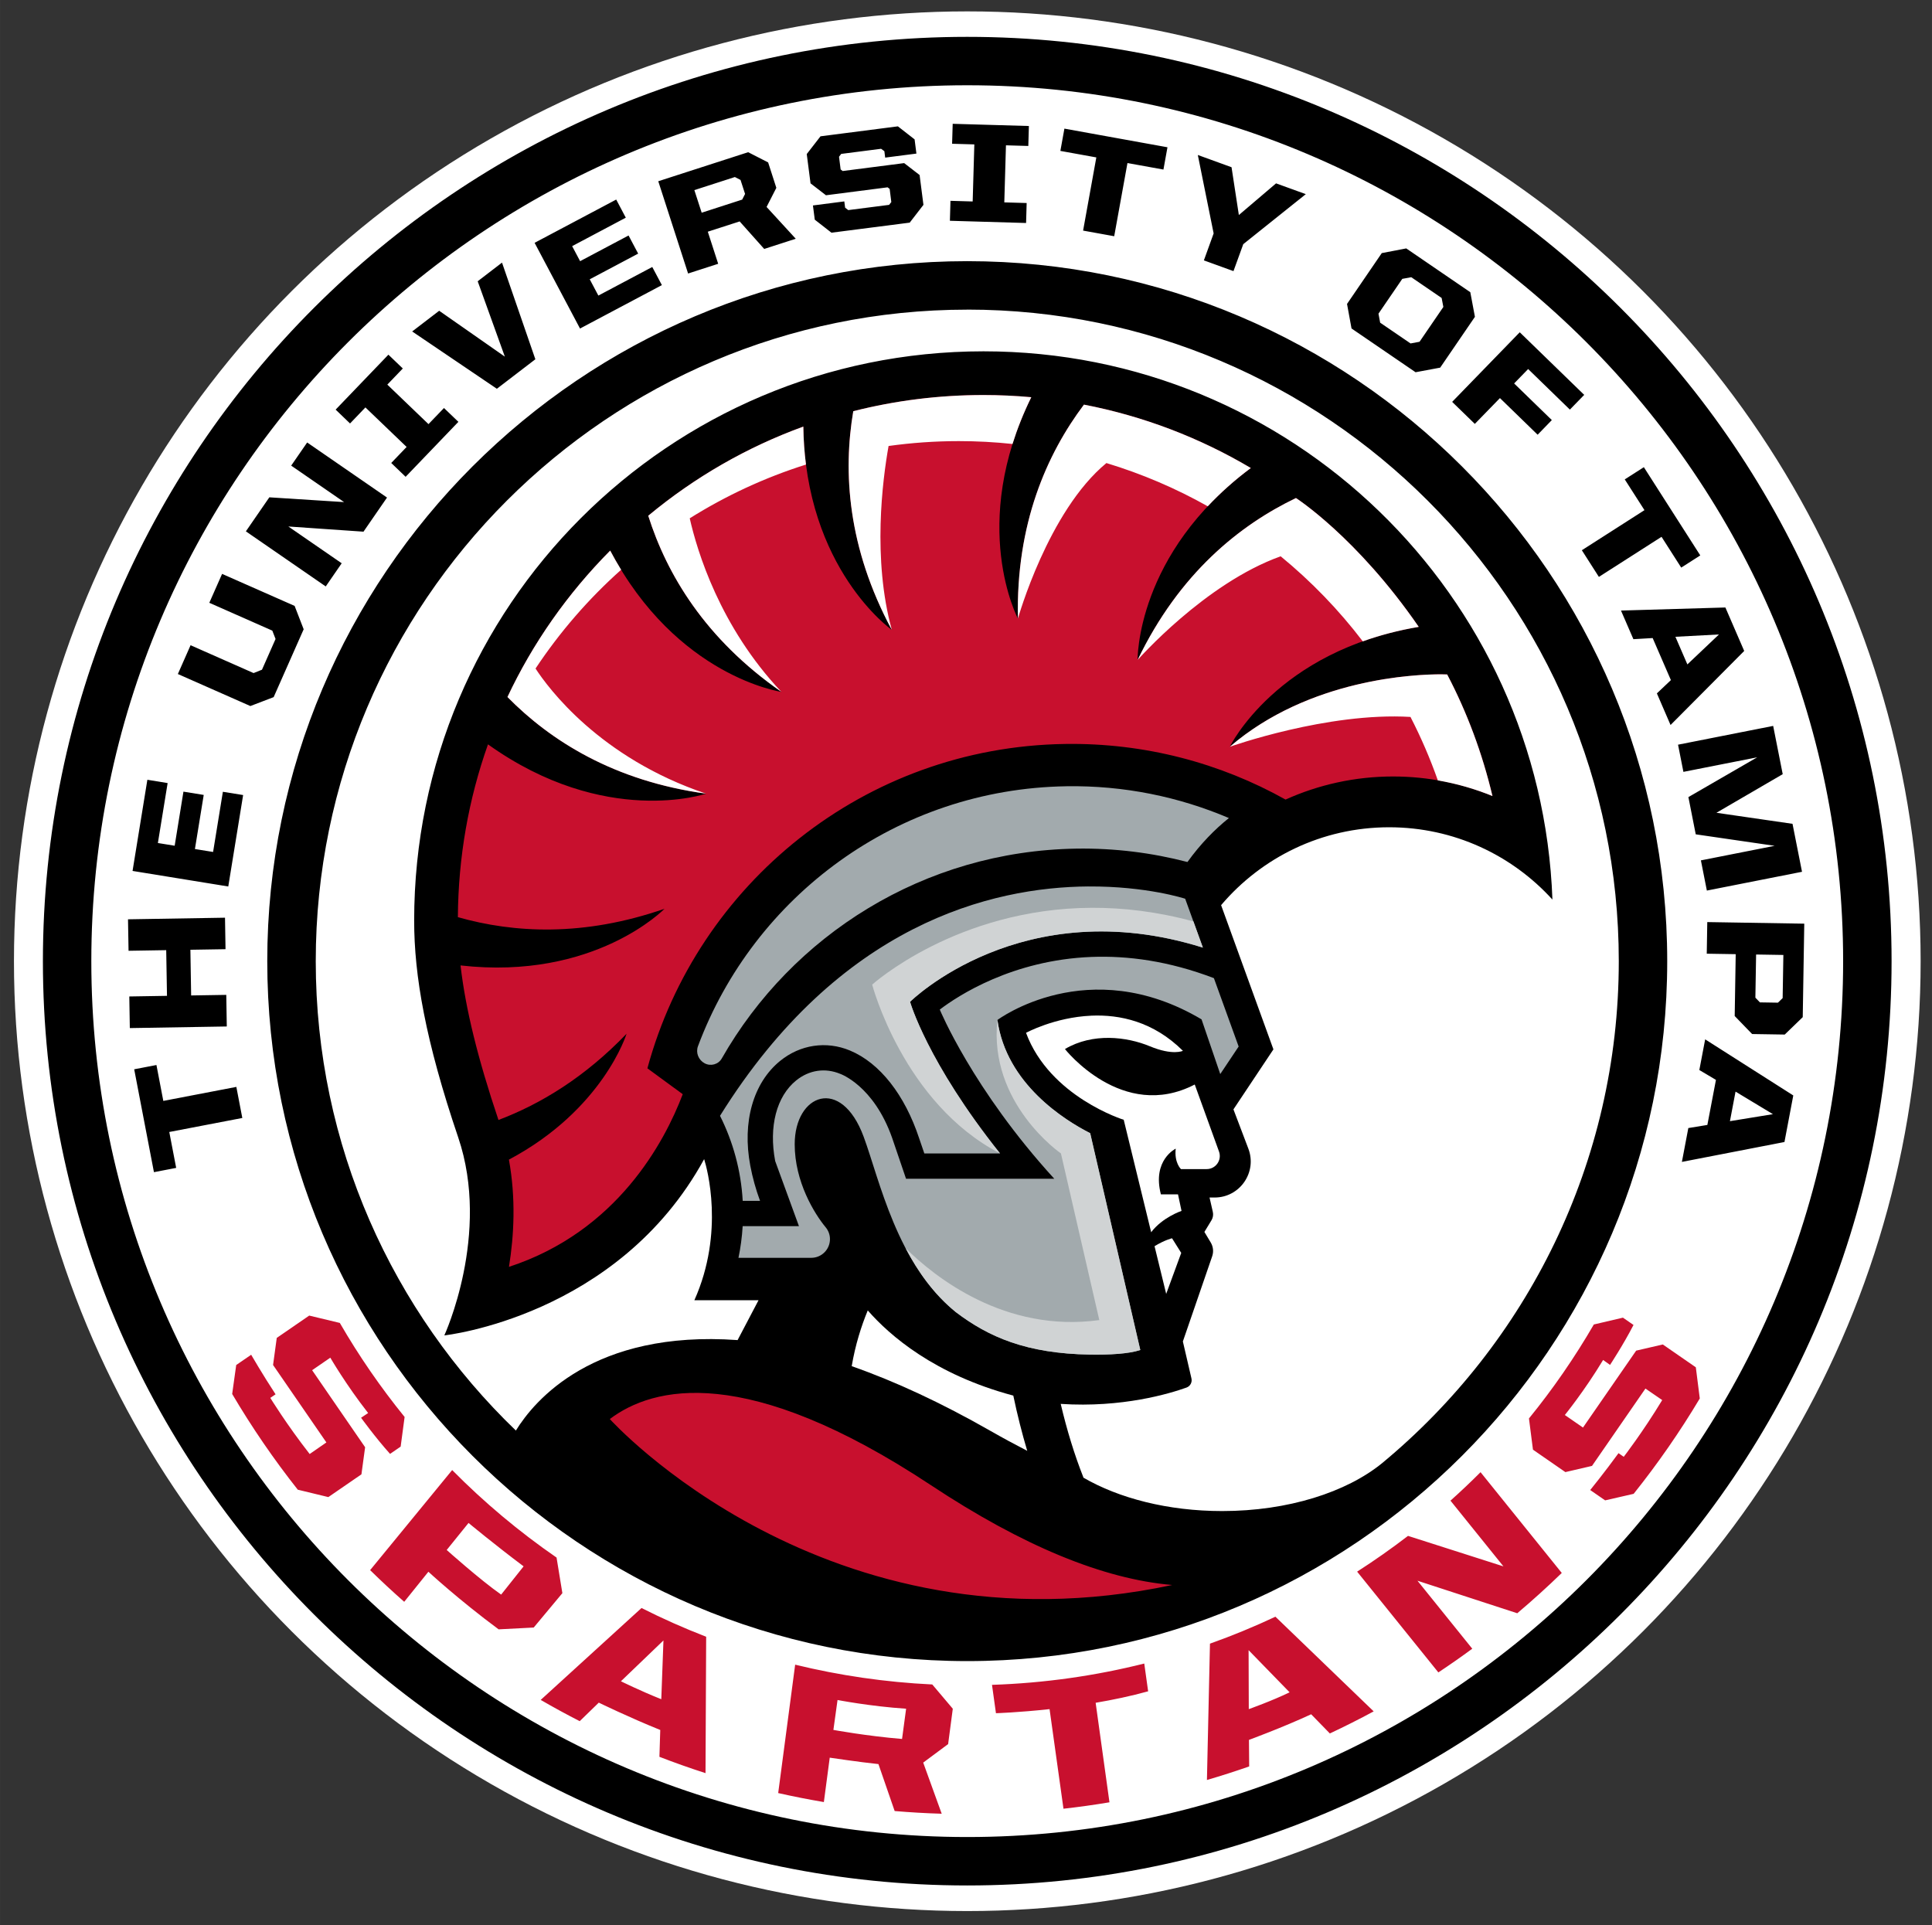
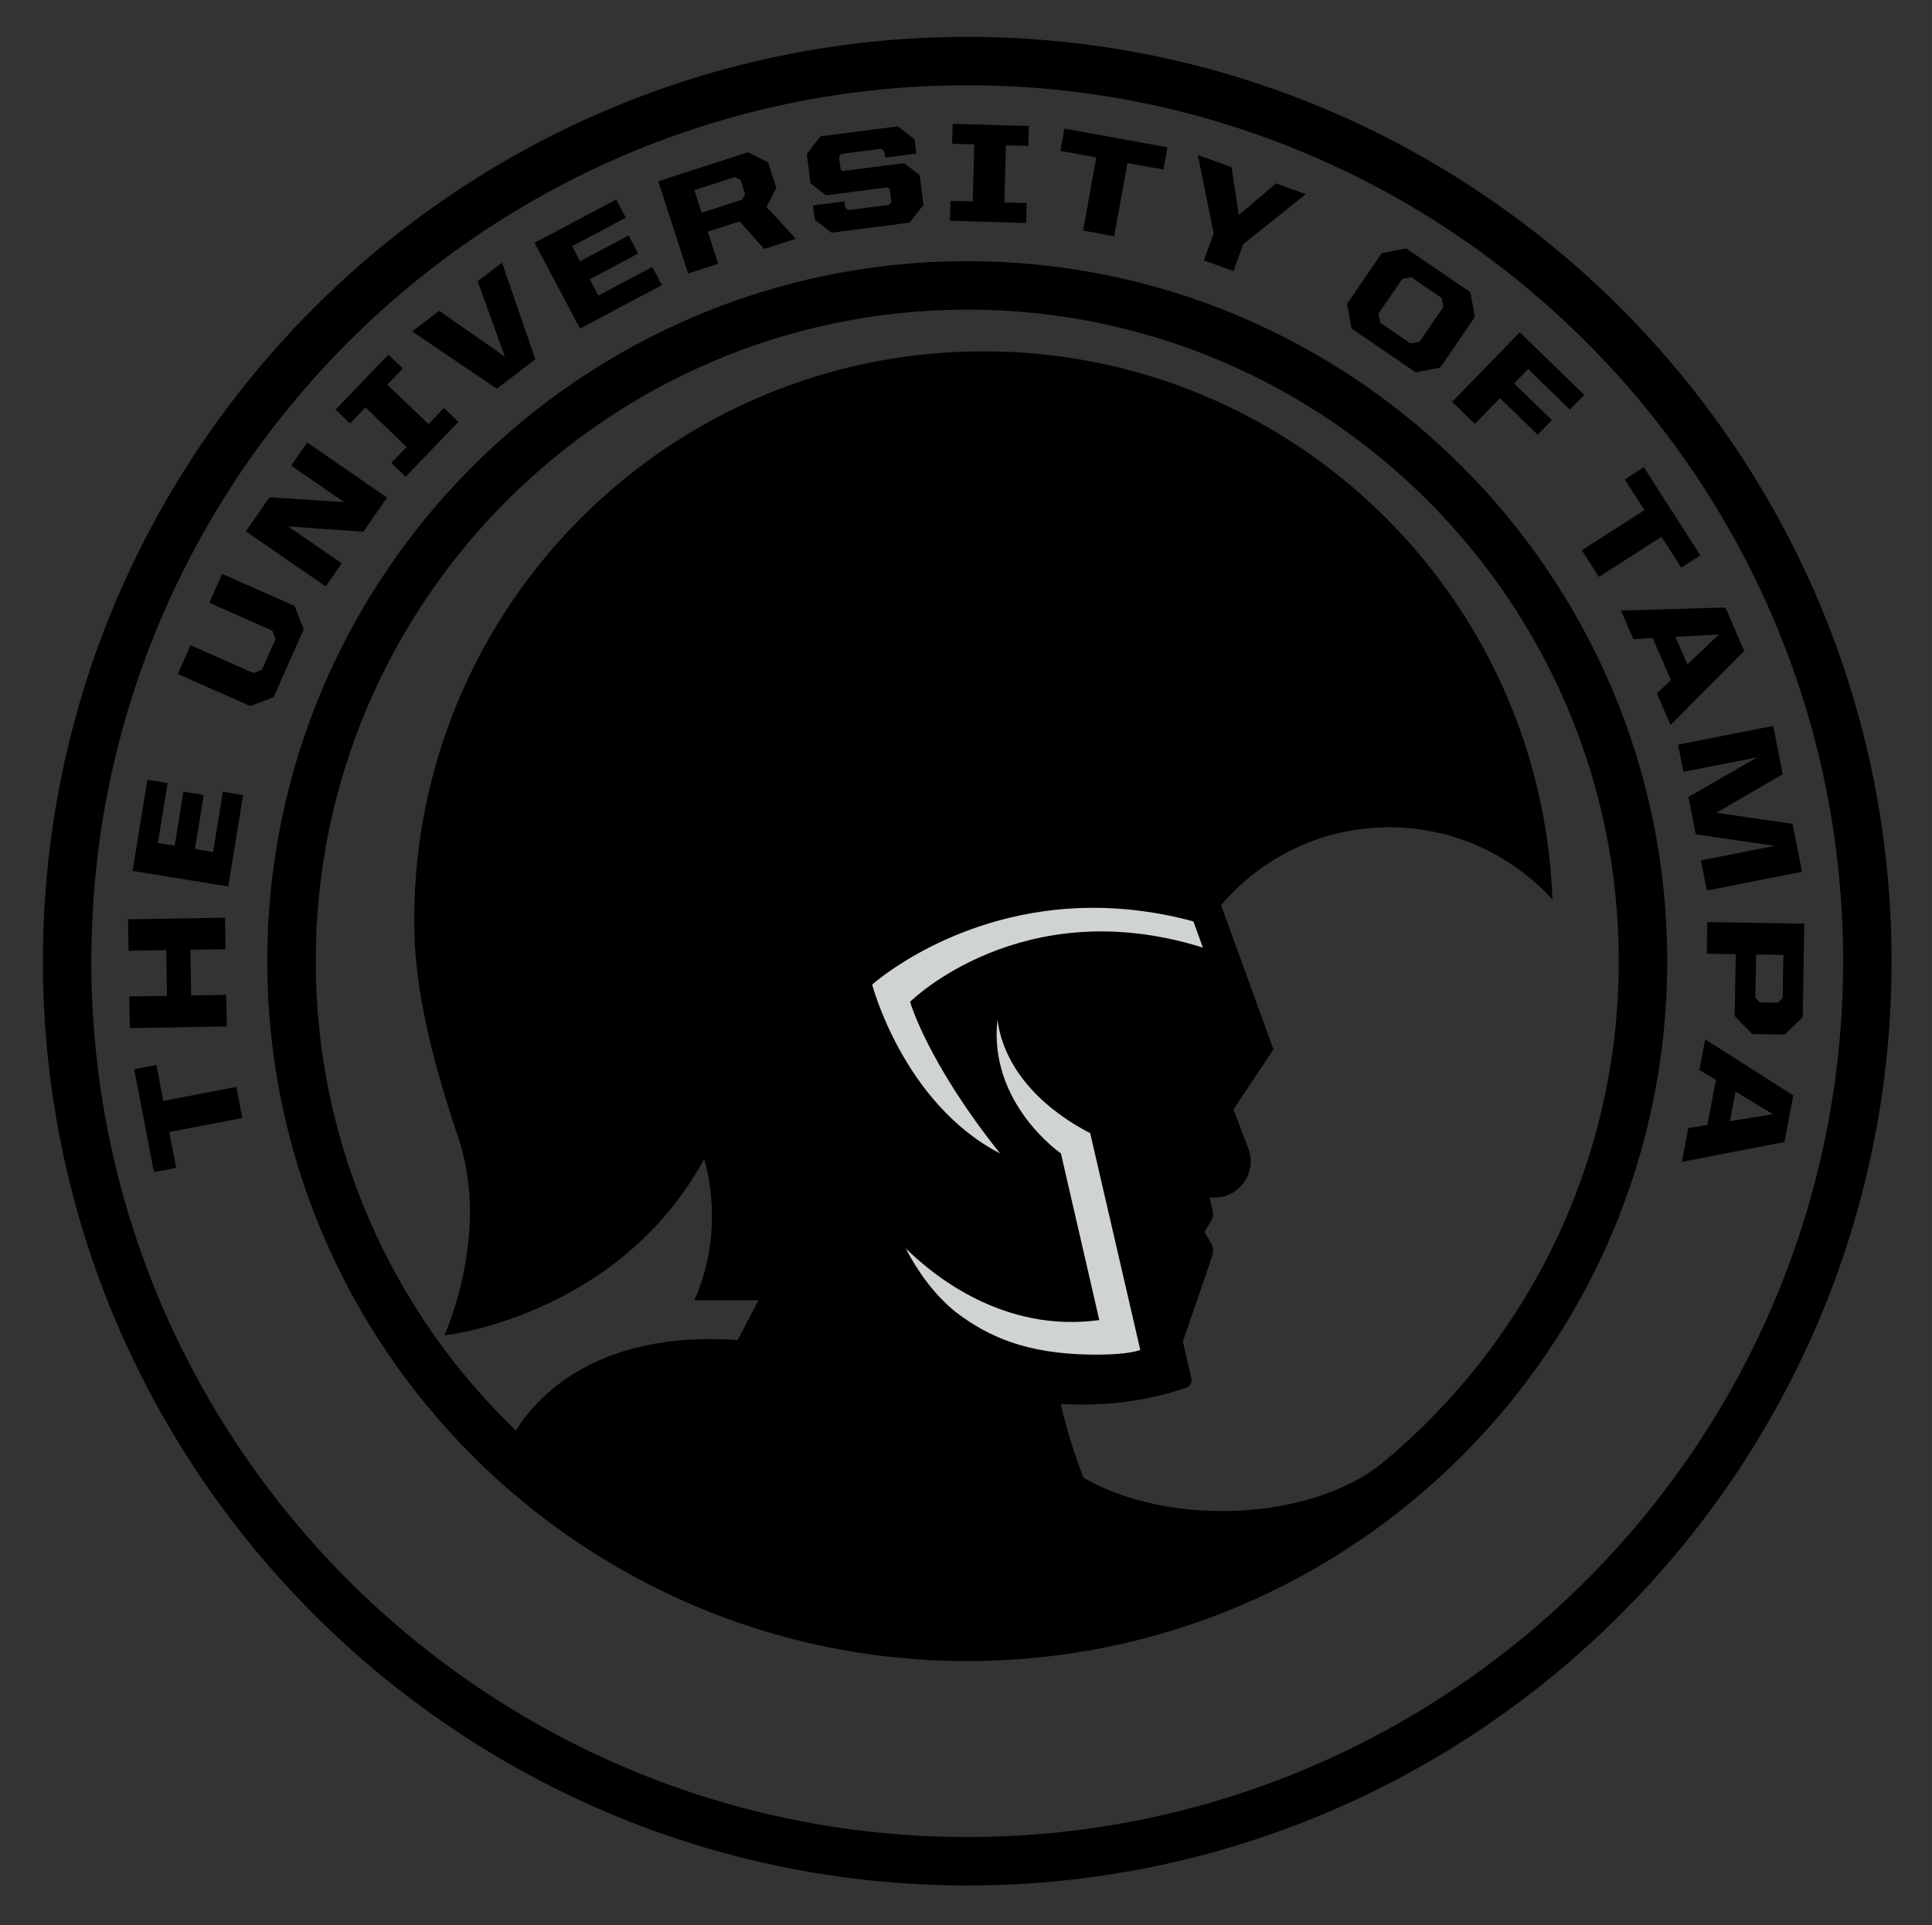
<svg xmlns="http://www.w3.org/2000/svg" xml:space="preserve" height="152.07" viewBox="0 0 152.615 152.066" width="152.62" version="1.1">
  <rect x="0" y="0" width="152.615" height="152.066" fill="#333333" stroke="none" />
  <g transform="matrix(1.25 0 0 -1.25 -337.94 678.37)">
    <g transform="translate(.88 .88)">
-       <ellipse rx="60.246" ry="60.026" transform="scale(1,-1)" cy="-481.07" cx="330.6" fill="#fff" />
      <g>
        <path d="m75.582 2.566c-40.261 0-73.016 32.754-73.016 73.016 0 40.261 32.754 73.016 73.016 73.016 40.261 0 73.018-32.754 73.018-73.016 0-40.261-32.756-73.016-73.018-73.016zm0 3.824c38.152 0 69.191 31.039 69.191 69.191s-31.039 69.191-69.191 69.191-69.191-31.039-69.191-69.191 31.039-69.191 69.191-69.191zm-1.148 3.045-0.047 1.576 1.756 0.051-0.131 4.508-1.754-0.051-0.045 1.576 6.018 0.176 0.045-1.578-1.766-0.051 0.131-4.508 1.766 0.051 0.045-1.576-6.018-0.174zm-4.33 0.201-6.113 0.787-1.086 1.402 0.299 2.314 1.219 0.941 4.867-0.627 0.164 0.125 0.131 1.037-0.174 0.223-3.227 0.414-0.248-0.191-0.064-0.496-2.478 0.32 0.145 1.123 1.318 1.029 6.182-0.795 1.084-1.404-0.303-2.357-1.219-0.941-4.857 0.625-0.162-0.125-0.127-1.002 0.172-0.225 3.15-0.404 0.26 0.189 0.064 0.508 2.467-0.318-0.143-1.123-1.32-1.029zm13.154 0.18-0.318 1.76 2.84 0.514-1.045 5.781 2.457 0.445 1.047-5.781 2.842 0.514 0.318-1.76-8.141-1.473zm-24.982 1.863-7.1 2.293 2.356 7.289 2.377-0.768-0.82-2.535 2.516-0.812 1.94 2.174 2.492-0.805-2.305-2.512 0.771-1.51-0.648-2.008-1.578-0.807zm35.521 0.219 1.25 6.195-0.771 2.131 2.338 0.848 0.773-2.129 4.941-3.951-2.35-0.852-2.939 2.502-0.578-3.777-2.664-0.967zm-36.57 1.742 0.447 0.229 0.359 1.107-0.229 0.447-3.199 1.035-0.578-1.785 3.199-1.033zm-9.373 1.779-6.447 3.418 3.588 6.771 6.467-3.43-0.76-1.432-4.258 2.258-0.682-1.285 3.826-2.029-0.758-1.432-3.828 2.029-0.629-1.188 4.238-2.248-0.758-1.434zm62.41 3.859-1.936 0.371-2.744 4.016 0.355 1.938 5.059 3.457 1.945-0.363 2.744-4.014-0.365-1.945-5.059-3.459zm-34.682 1.008c-30.489 0-55.293 24.806-55.293 55.295 0 30.49 24.804 55.293 55.293 55.293s55.295-24.803 55.295-55.293c0-30.489-24.806-55.295-55.295-55.295zm-36.748 0.113-1.922 1.475 2.144 5.953-5.186-3.623-2.133 1.635 6.689 4.527 3.041-2.33-2.635-7.637zm71.824 1.154 2.4 1.641 0.135 0.709-1.881 2.75-0.709 0.133-2.402-1.641-0.133-0.711 1.881-2.75 0.709-0.131zm-35.076 2.559c28.38 0 51.469 23.089 51.469 51.469 0 15.939-7.283 30.207-18.695 39.656-2.81 2.291-7.421 3.785-12.635 3.785-4.287 0-8.162-1.013-10.969-2.644-0.004-0.026-0.004-0.043-0.004-0.043-0.69-1.748-1.286-3.677-1.781-5.779 4.855 0.321 8.612-0.815 9.934-1.289 0.296-0.106 0.464-0.415 0.393-0.723l-0.678-2.92 2.316-6.729c0.125-0.362 0.082-0.761-0.115-1.09l-0.5-0.833 0.558-0.92c0.121-0.199 0.16-0.439 0.107-0.666l-0.259-1.133h0.402c1.999 0 3.378-2.005 2.66-3.871l-1.174-3.092 3.158-4.74-4.133-11.393c3.194-3.763 7.954-6.152 13.275-6.152 5.114 0 9.713 2.203 12.898 5.713-0.875-24.068-20.66-43.311-44.941-43.311-24.839 0-44.975 20.137-44.975 44.977 0 4.324 0.888 9.481 3.481 17.125 2.591 7.645-1.098 15.637-1.098 15.637s13.713-1.468 20.523-13.924c0.007 0.022 0.013 0.045 0.02 0.066 0.193 0.623 1.623 5.683-0.791 11.078h5.068l-1.654 3.15c-11.385-0.814-16.06 4.783-17.514 7.146-9.738-9.37-15.809-22.528-15.809-37.078 0-28.38 23.089-51.469 51.469-51.469zm43.646 1.791-5.34 5.498 1.791 1.74 1.984-2.039 2.978 2.894 1.121-1.156-2.978-2.894 1.107-1.139 3.297 3.205 1.131-1.164-5.092-4.945zm-89.369 1.77-4.168 4.34 1.137 1.094 1.215-1.268 3.254 3.123-1.215 1.266 1.137 1.092 4.168-4.342-1.139-1.092-1.223 1.273-3.252-3.121 1.223-1.275-1.137-1.09zm-6.418 6.936-1.262 1.828 4.178 2.881-5.904-0.377-1.853 2.688 6.309 4.352 1.26-1.83-4.215-2.906 5.936 0.41 1.859-2.695-6.307-4.35zm105.59 1.951-1.508 0.965 1.557 2.43-4.947 3.166 1.346 2.106 4.949-3.166 1.555 2.432 1.506-0.963-4.457-6.969zm-112.31 8.43-1.01 2.283 4.977 2.199 0.256 0.66-1.072 2.426-0.664 0.266-4.977-2.199-1.004 2.275 5.727 2.529 1.84-0.703 2.371-5.361-0.715-1.846-5.729-2.529zm118.75 2.654-8.246 0.242 0.98 2.262 1.522-0.09 1.44 3.322-1.107 1.049 1.08 2.498 5.818-5.85-1.486-3.434zm-0.506 2.131-2.496 2.365-0.945-2.182 3.441-0.184zm4.283 7.223-7.516 1.484 0.424 2.147 5.828-1.15-5.434 3.143 0.58 2.941 6.234 0.908-5.826 1.15 0.471 2.385 7.516-1.484-0.75-3.789-6.01-0.873 5.236-3.049-0.754-3.812zm-128.43 4.256-1.17 7.201 7.561 1.228 1.174-7.223-1.6-0.258-0.773 4.754-1.435-0.232 0.695-4.273-1.602-0.26-0.693 4.273-1.326-0.215 0.77-4.734-1.6-0.262zm6.133 10.895-7.662 0.127 0.043 2.486 2.975-0.049 0.061 3.609-2.977 0.049 0.041 2.498 7.66-0.127-0.041-2.496-2.775 0.045-0.059-3.609 2.775-0.045-0.041-2.488zm117.09 0.346-0.041 2.498 2.287 0.037-0.08 4.887 1.377 1.422 2.576 0.041 1.422-1.375 0.121-7.385-7.662-0.125zm3.857 2.562 2.154 0.035-0.057 3.408-0.371 0.361-1.424-0.023-0.359-0.373 0.057-3.408zm-4.023 6.701-0.461 2.424 1.312 0.779-0.678 3.559-1.504 0.246-0.508 2.674 8.102-1.572 0.697-3.678-6.961-4.432zm-122.34 2.028-1.757 0.338l1.56 8.127 1.756-0.338-0.545-2.836 5.769-1.107-0.471-2.455-5.769 1.107-0.543-2.836zm124.74 2.102 2.953 1.781-3.397 0.553 0.443-2.334z" transform="matrix(.8 0 0 -.8 270.13 541.54)" />
-         <path d="m83.42 61.766c-13.382 0.204-24.688 8.704-29.105 20.529-0.194 0.516 0.037 1.095 0.523 1.355 0.48 0.256 1.083 0.094 1.352-0.377 5.559-9.751 15.979-16.396 28.014-16.58 3.034-0.046 5.975 0.329 8.775 1.057 1.036-1.442 2.16-2.579 3.273-3.473-3.938-1.676-8.277-2.582-12.832-2.512zm1.736 7.914c-7.667 0.052-19.661 2.964-29.102 18.119 1.025 2.041 1.658 4.314 1.793 6.719h1.369c-0.335-0.907-0.592-1.836-0.77-2.773-0.654-3.459 0.23-6.557 2.361-8.287 1.585-1.286 3.645-1.593 5.508-0.818 2.369 0.985 4.338 3.514 5.469 6.934l0.41 1.199h5.979c-5.765-7.231-7.107-11.98-7.107-11.98s8.823-8.765 23.131-4.279l-1.398-3.863s-3.042-1-7.643-0.969zm0.246 5.568c-6.26 0.244-10.557 3.07-11.988 4.158 0 0 2.594 6.303 9.043 13.363h-11.709l-1.096-3.219c-1.465-4.161-4.104-5.066-4.104-5.066-1.191-0.495-2.461-0.304-3.481 0.523-1.552 1.26-2.171 3.64-1.656 6.365l1.877 5.141h-4.445c-0.051 0.853-0.162 1.69-0.332 2.504h5.75c0.815 0 1.477-0.662 1.477-1.477 0-0.357-0.127-0.679-0.338-0.934-0.891-1.076-2.447-3.594-2.447-6.562 0-3.958 3.666-5.41 5.447-0.594 1.259 3.404 2.622 10.08 7.279 13.854 2.584 1.961 5.559 3.276 10.59 3.357 1.528 0.024 3.071-0.055 3.984-0.361l-3.959-17.122c-1.965-0.998-6.632-3.87-7.328-8.949 0 0 7.157-5.365 16.125-0.049l1.478 4.322 1.453-2.176-1.955-5.402c-3.57-1.363-6.821-1.786-9.666-1.676z" transform="matrix(.8 0 0 -.8 270.13 541.54)" fill="#a2aaad" />
-         <path d="m359.13 502.2c-8.996-1.513-11.942-7.578-11.942-7.578 5.742 4.946 13.735 4.574 13.739 4.572 1.261-2.401 2.22-4.981 2.862-7.684-1.937 0.794-4.057 1.235-6.28 1.235-2.424 0-4.723-0.524-6.797-1.459-4.123 2.304-8.885 3.591-13.947 3.514-12.672-0.193-23.224-8.846-26.381-20.498l2.233-1.636c-1.143-3.007-4.139-8.673-10.981-10.91 0.321 1.985 0.441 4.34-0.004 6.776 5.959 3.162 7.436 7.955 7.436 7.955-2.638-2.746-5.42-4.437-8.096-5.45-1.305 3.88-2.08 7.015-2.397 9.767 8.481-0.961 12.891 3.581 12.891 3.581-5.11-1.777-9.523-1.536-13.059-0.53 0.024 3.779 0.674 7.458 1.903 10.92 7.414-5.296 13.784-3.115 13.784-3.115-5.825 0.798-9.834 3.346-12.552 6.107 1.595 3.39 3.777 6.517 6.491 9.254 4.208-7.992 10.821-8.929 10.821-8.929-4.828 3.352-7.245 7.438-8.416 11.131 2.948 2.45 6.257 4.346 9.799 5.634 0.131-9.019 5.594-12.848 5.594-12.848-2.803 5.214-3.087 9.984-2.436 13.821 2.655 0.674 5.413 1.022 8.224 1.022 1.016 0 2.024-0.048 3.024-0.138-3.977-8.1-0.843-13.992-0.843-13.992-0.133 5.982 1.82 10.393 4.173 13.523 3.728-0.72 7.288-2.075 10.546-4.006-7.281-5.422-7.157-12.132-7.157-12.132 2.633 5.472 6.447 8.527 10.009 10.235 0 0 3.857-2.476 7.759-8.142m-15.58-60.55c-4.354 0.368-9.453 2.472-15.243 6.304-11.674 7.725-17.567 6.248-20.298 4.183 0 0 13.627-15.151 35.541-10.487m17.584 5.33 3.348-4.154-6.031 1.928c-1.039-0.797-2.11-1.552-3.216-2.26l5.133-6.369c0.727 0.482 1.442 0.982 2.143 1.498l-3.463 4.297 6.306-2.056c0.967 0.816 1.905 1.665 2.813 2.547l-5.133 6.368c-0.616-0.618-1.25-1.217-1.9-1.799m-12.746-13.175-0.012 3.726 2.592-2.663c-1.11-0.541-2.58-1.063-2.58-1.063m3.942-0.325 1.181-1.213c0.938 0.441 1.863 0.904 2.77 1.396l-6.21 5.983c-1.344-0.632-2.724-1.201-4.136-1.703l-0.192-8.616c0.9 0.262 1.79 0.549 2.67 0.856l-0.014 1.678s2.125 0.781 3.931 1.619m-10.303 1.451-0.245 1.755c-3.095-0.776-6.314-1.237-9.622-1.347l0.25-1.792s1.413 0.043 3.388 0.258l0.879-6.294c0.976 0.109 1.945 0.245 2.906 0.406l-0.873 6.289c1.094 0.186 2.23 0.423 3.317 0.725m-19.89-2.439 0.262 1.89s2.072-0.402 4.334-0.551l-0.257-1.911c-2.256 0.187-4.339 0.572-4.339 0.572m2.847-2.16 1.025-2.967c0.984-0.083 1.975-0.141 2.973-0.17l-1.169 3.231 1.575 1.17 0.295 2.234-1.297 1.534c-2.972 0.142-5.868 0.569-8.665 1.251l-1.072-8.114c0.952-0.215 1.915-0.404 2.886-0.569l0.371 2.806c0.078-0.009 1.84-0.277 3.078-0.406m-16.274 5.234 2.688 2.58-0.137-3.714c-1.278 0.506-2.551 1.134-2.551 1.134m2.486-3.078-0.053-1.696c0.958-0.371 1.929-0.715 2.913-1.032l0.041 8.62c-1.396 0.54-2.759 1.146-4.085 1.816l-6.371-5.808c0.808-0.468 1.63-0.917 2.465-1.343l1.205 1.171s1.894-0.924 3.885-1.728m-13.496 11.375 1.38 1.709s1.628-1.353 3.48-2.743l-1.419-1.785c-1.317 0.919-3.441 2.819-3.441 2.819m3.281-5.015 2.217 0.114 1.812 2.173-0.368 2.249c-2.37 1.636-4.579 3.488-6.596 5.53l-5.185-6.324c0.7-0.687 1.418-1.354 2.154-2.002l1.528 1.9s1.913-1.771 4.438-3.64m70.772 11.134 0.329-0.231s1.207 1.562 2.432 3.586l-1.06 0.727-3.377-4.888-1.683-0.391-2.048 1.417-0.253 1.973c1.525 1.873 2.894 3.861 4.1 5.939l1.839 0.431 0.668-0.461c-0.633-1.233-1.483-2.525-1.483-2.525l-0.438 0.312c-1.178-1.953-2.419-3.478-2.419-3.478l1.147-0.793 3.361 4.861 1.683 0.39 2.087-1.443 0.25-1.97c-1.251-2.097-2.648-4.11-4.179-6.026l-1.802-0.413-0.943 0.653s0.911 1.119 1.789 2.33m-84.868 3.719-0.333-0.226s1.032-1.683 2.488-3.547l1.056 0.732-3.369 4.894 0.233 1.712 2.052 1.411 1.934-0.465c1.209-2.092 2.581-4.078 4.094-5.943l-0.25-1.873-0.669-0.46c-0.927 1.029-1.832 2.284-1.832 2.284l0.446 0.298c-1.406 1.795-2.39 3.498-2.39 3.498l-1.15-0.791 3.349-4.869-0.233-1.712-2.091-1.438-1.931 0.467c-1.514 1.915-2.899 3.936-4.146 6.049l0.255 1.83 0.945 0.649s0.722-1.249 1.542-2.5" fill="#c8102e" />
        <path d="m85.439 71.367c-10.69 0.041-17.365 6.068-17.365 6.068s2.452 9.365 10.1 13.336c-5.765-7.23-7.107-11.979-7.107-11.979s8.823-8.768 23.131-4.281l-0.748-2.068c-2.862-0.776-5.544-1.085-8.011-1.076zm-7.473 8.859c-0.715 6.605 5.018 10.545 5.018 10.545l3.031 13.164c-7.455 1.028-13-3.404-15.299-5.674 0.98 1.869 2.247 3.653 3.961 5.043 2.585 1.961 5.561 3.277 10.592 3.357 1.528 0.025 3.071-0.055 3.984-0.361l-3.958-17.132c-1.965-0.998-6.632-3.872-7.328-8.951z" transform="matrix(.8 0 0 -.8 270.13 541.54)" fill="#d0d3d4" />
-         <path d="m76.861 30.861c-3.514 0-6.961 0.435-10.281 1.277-0.812 4.795-0.459 10.758 3.045 17.275-1.542-5.609-0.733-11.854-0.256-14.527 1.814-0.253 3.667-0.385 5.551-0.385 1.431 0 2.846 0.077 4.24 0.225 0.37-1.181 0.855-2.416 1.482-3.693-1.25-0.113-2.511-0.172-3.781-0.172zm7.941 0.758c-2.941 3.914-5.382 9.427-5.215 16.904 0 0 2.381-8.492 6.99-12.289 2.811 0.853 5.493 2 8.006 3.416 0.96-1.021 2.08-2.04 3.4-3.023-4.071-2.414-8.522-4.108-13.182-5.008zm-22.168 1.736c-4.428 1.61-8.565 3.98-12.25 7.041 1.464 4.616 4.486 9.724 10.52 13.914-4.864-5.145-6.658-11.125-7.242-13.711 2.842-1.781 5.92-3.217 9.182-4.246-0.121-0.944-0.194-1.943-0.209-2.998zm38.916 5.643c-4.454 2.135-9.22 5.955-12.51 12.795 0 0 5.314-6.053 11.303-8.193 2.413 1.981 4.593 4.234 6.486 6.719 1.324-0.472 2.791-0.869 4.42-1.143-4.878-7.082-9.699-10.178-9.699-10.178zm-54.172 4.152c-3.393 3.421-6.122 7.329-8.115 11.566 3.397 3.453 8.41 6.638 15.691 7.635-8.419-2.83-12.485-8.366-13.473-9.885 1.914-2.884 4.188-5.508 6.762-7.803-0.295-0.482-0.585-0.982-0.865-1.514zm65.672 9.773c-2.014-0.006-10.447 0.315-16.729 5.725 0 0 7.712-2.751 14.275-2.359 0.83 1.611 1.553 3.284 2.162 5.014 1.498 0.259 2.944 0.675 4.314 1.236-0.804-3.379-2.003-6.604-3.578-9.605-0.001-0-0.158-0.009-0.445-0.01zm-27.677 26.966c-2.906 0.13-5.146 1.355-5.146 1.355 1.877 5.06 7.717 6.869 7.717 6.869l2.168 8.883c0.901-1.189 2.398-1.685 2.398-1.685l-0.277-1.305h-1.352c-0.705-2.708 1.17-3.613 1.17-3.613-0.124 1.119 0.414 1.615 0.414 1.615h2.033c0.718 0 1.218-0.713 0.973-1.387l-1.916-5.295c-5.719 2.97-10.254-2.801-10.254-2.801 2.195-1.301 4.886-0.976 6.703-0.221 1.819 0.756 2.617 0.361 2.617 0.361-2.326-2.316-4.988-2.878-7.248-2.777zm6.389 17.584s-0.562 0.125-1.383 0.625l0.92 3.768 1.188-3.236-0.725-1.156zm-24.037 5.699c-0.512 1.239-0.983 2.72-1.268 4.404 3.44 1.204 7.092 2.905 10.945 5.104 1.004 0.573 1.974 1.097 2.92 1.584-0.412-1.381-0.781-2.833-1.1-4.363-6.215-1.659-9.758-4.737-11.498-6.729z" transform="matrix(.8 0 0 -.8 270.13 541.54)" fill="#fff" />
      </g>
    </g>
  </g>
</svg>